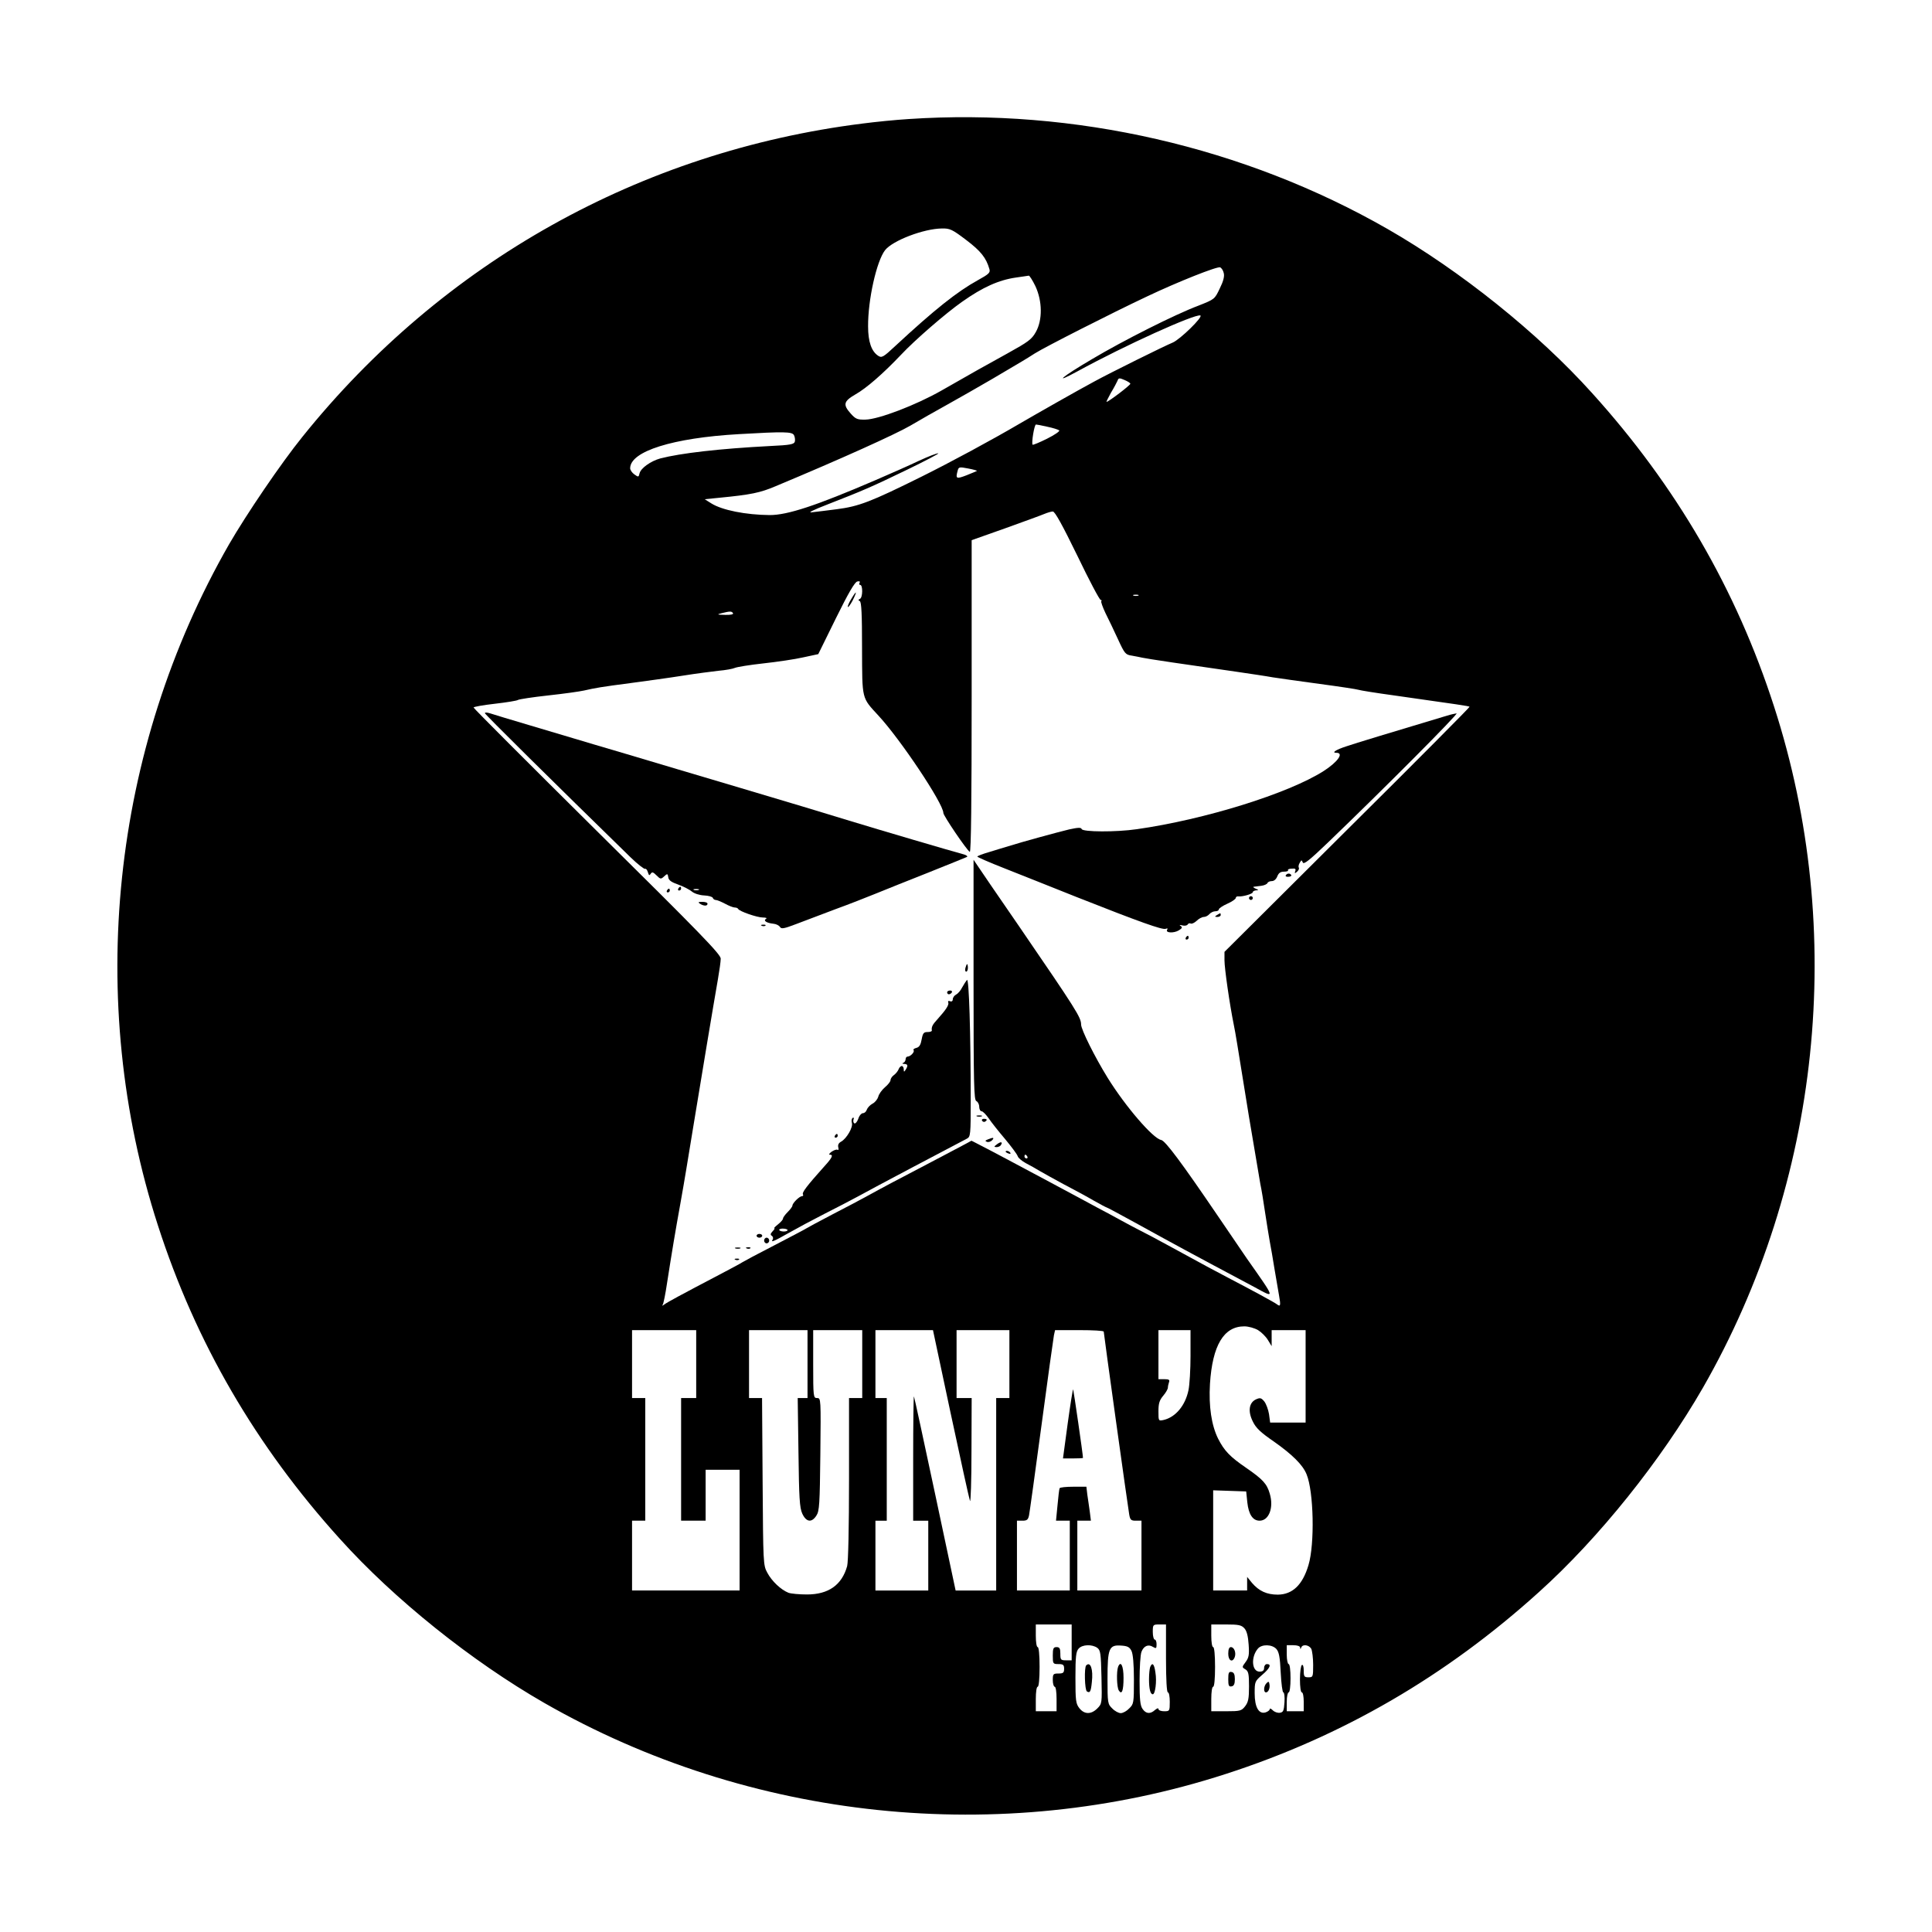
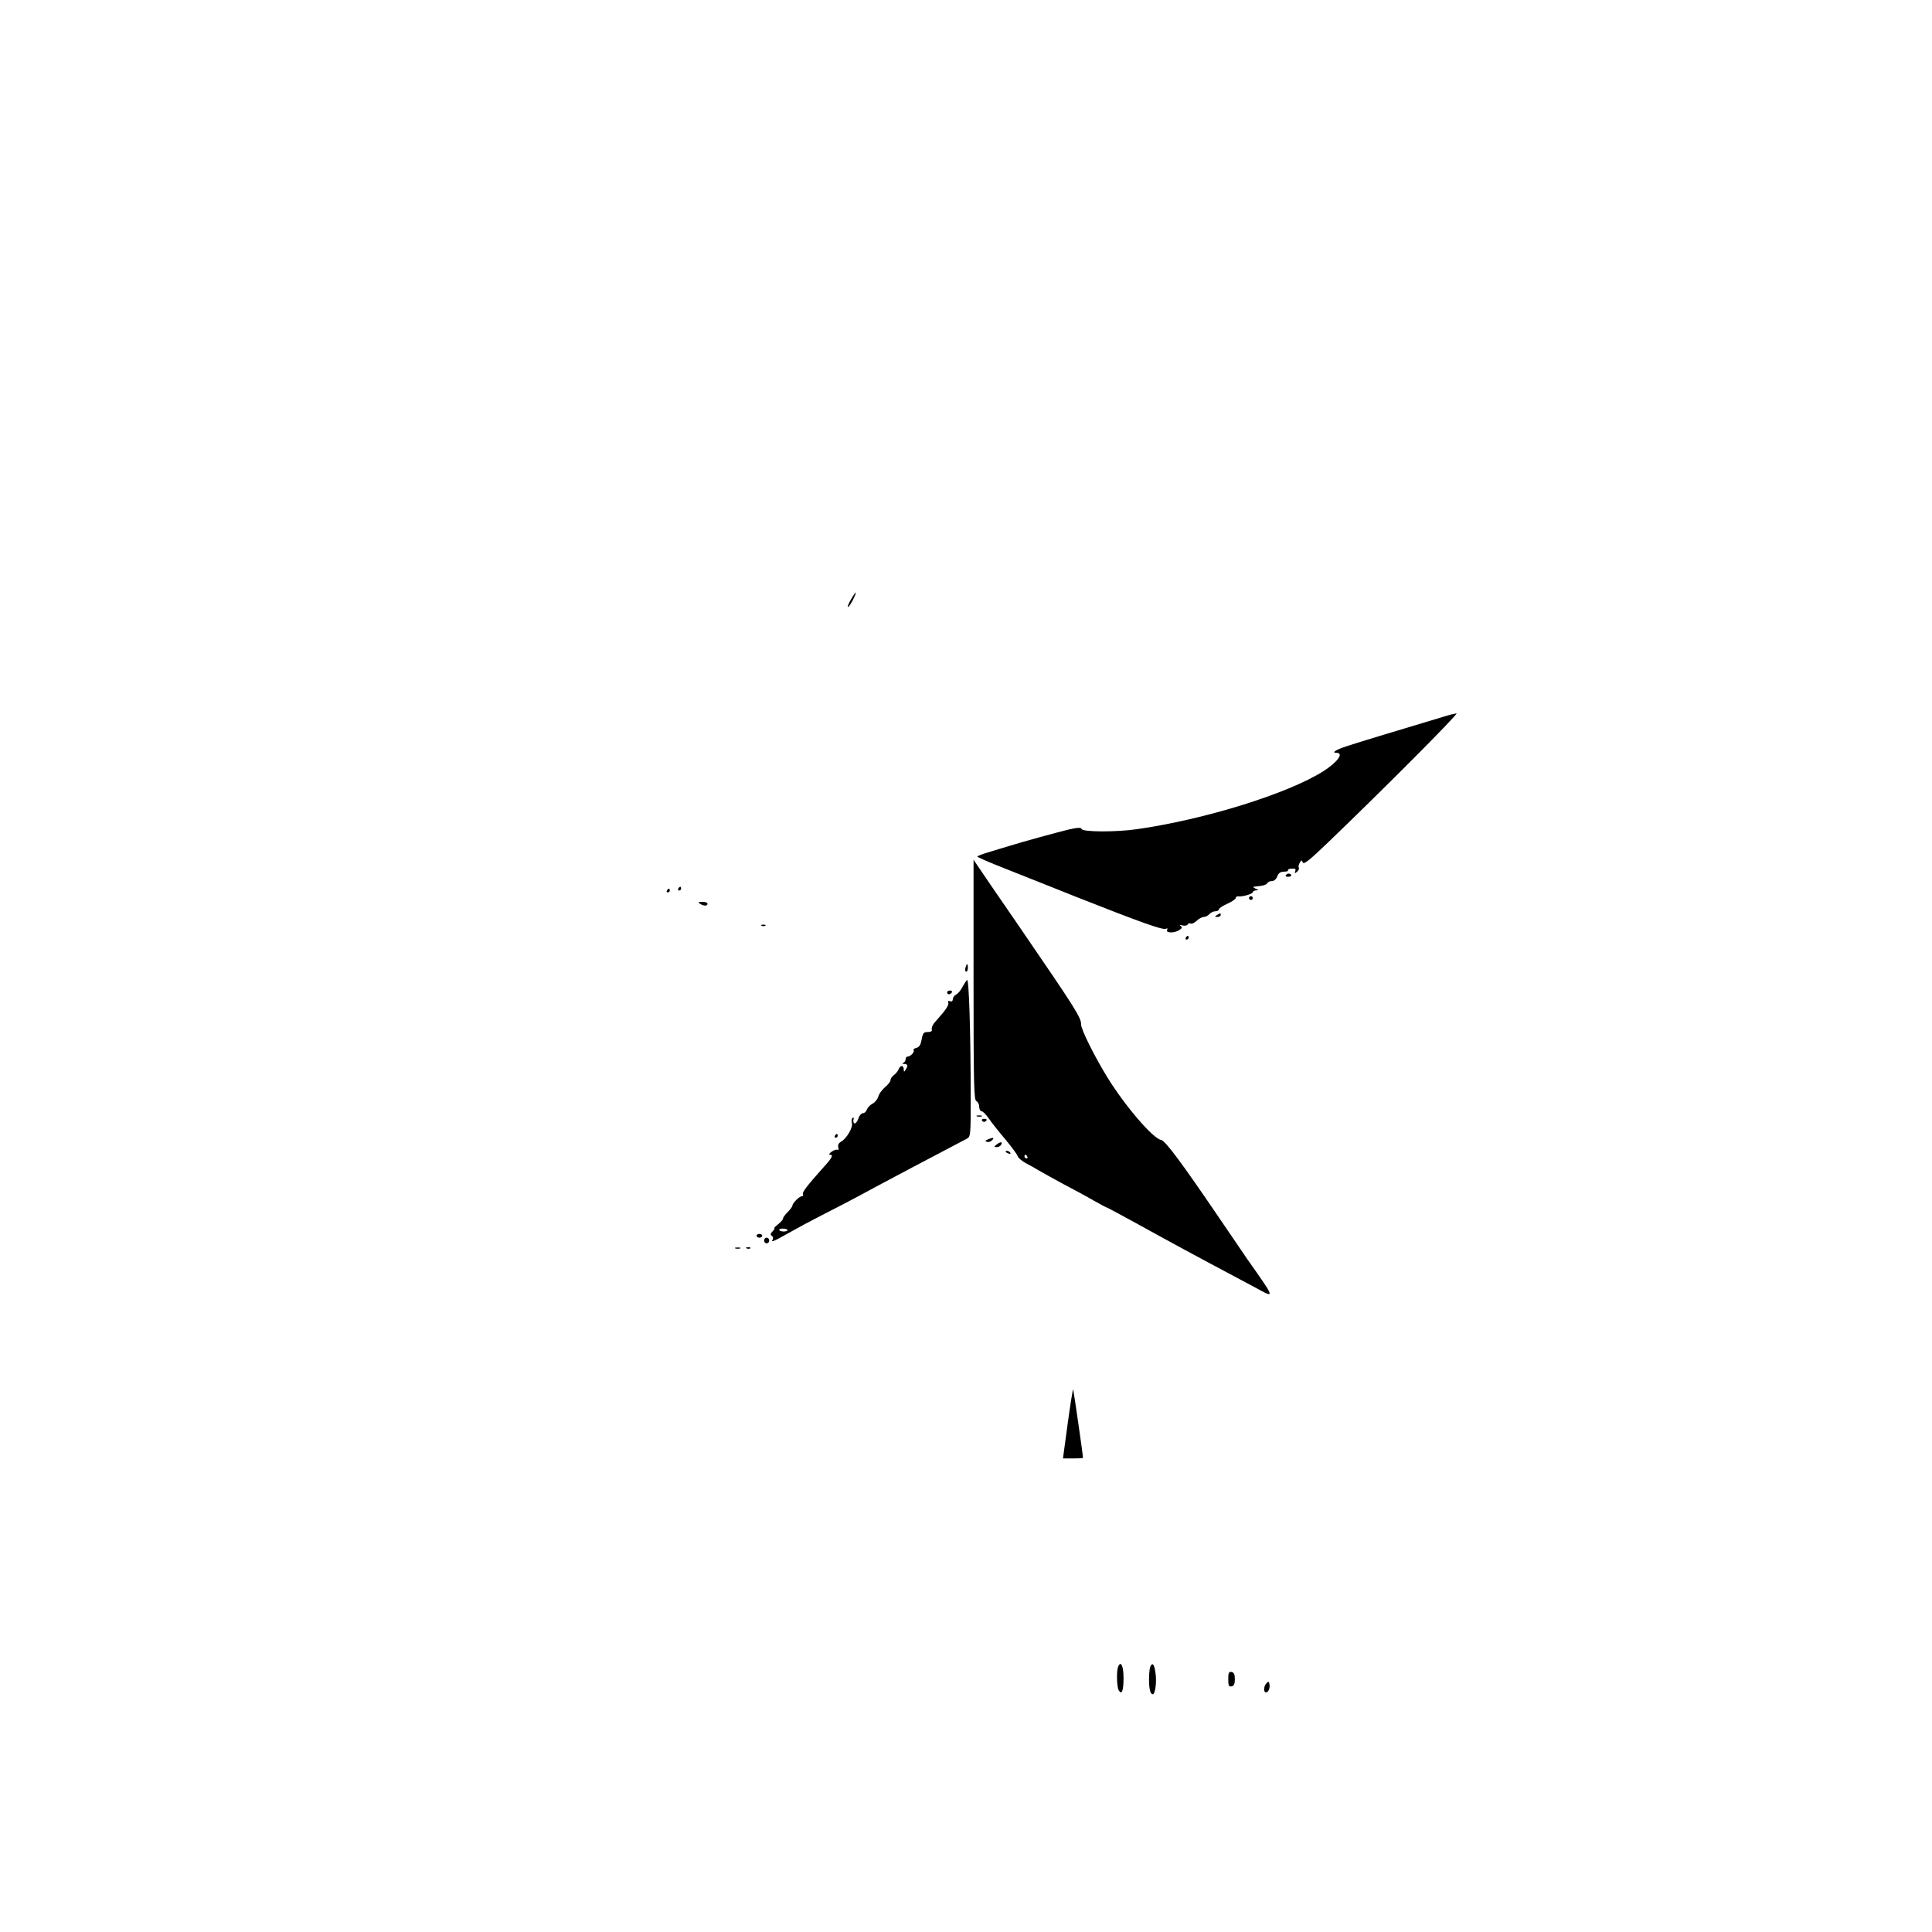
<svg xmlns="http://www.w3.org/2000/svg" version="1.0" width="1024pt" height="1024pt" viewBox="0 0 1024 1024" preserveAspectRatio="xMidYMid meet">
  <g transform="translate(0,1024) scale(0.1,-0.1)" fill="#000000" stroke="none">
-     <path d="M4815 9609 c-66 -4 -176 -15 -245 -24 -1175 -148 -2224 -735 -2967 -1660 -114 -141 -297 -411 -389 -570 -624 -1089 -763 -2417 -377 -3610 200 -620 519 -1169 965 -1662 287 -319 698 -648 1083 -869 1089 -624 2417 -763 3610 -377 620 200 1169 519 1662 965 318 286 648 699 869 1083 624 1089 763 2417 377 3610 -200 620 -519 1169 -965 1662 -287 319 -698 648 -1083 869 -759 435 -1661 642 -2540 583z m306 -641 c78 -59 106 -95 123 -154 6 -19 -3 -27 -61 -59 -109 -60 -230 -156 -438 -349 -63 -59 -72 -64 -90 -52 -36 23 -54 75 -54 156 -1 141 45 346 90 404 40 51 205 114 301 115 43 1 55 -5 129 -61z m1365 -175 c5 -17 -2 -44 -21 -82 -27 -57 -27 -57 -113 -91 -125 -47 -397 -184 -565 -284 -160 -94 -210 -137 -76 -64 252 138 622 305 651 296 17 -6 -108 -128 -147 -144 -40 -16 -331 -160 -415 -206 -84 -45 -304 -170 -395 -223 -148 -87 -371 -207 -520 -281 -270 -134 -333 -158 -450 -173 -49 -6 -108 -14 -130 -16 -27 -4 0 10 85 43 182 71 227 90 419 183 95 46 169 85 164 86 -6 2 -52 -16 -104 -40 -52 -25 -155 -70 -229 -102 -316 -136 -466 -185 -560 -185 -127 1 -253 26 -310 62 l-35 22 80 8 c164 16 214 26 296 61 345 144 637 276 714 321 49 29 137 79 195 111 58 32 166 94 240 137 176 104 167 98 225 135 54 34 406 213 595 302 162 77 371 160 387 154 7 -3 16 -16 19 -30z m-998 -70 c37 -80 38 -179 2 -243 -22 -39 -40 -52 -150 -113 -113 -62 -184 -102 -350 -197 -135 -77 -334 -153 -403 -154 -43 -1 -52 3 -78 32 -42 47 -38 65 24 101 59 33 149 112 242 210 74 79 238 221 325 282 109 77 194 115 285 128 33 5 64 9 68 10 4 0 20 -25 35 -56z m503 -517 c0 -8 -116 -96 -126 -96 -2 0 8 21 23 48 16 26 31 55 35 64 5 15 10 16 37 4 17 -7 31 -16 31 -20z m-439 -228 c29 -6 57 -15 62 -19 5 -4 -24 -24 -64 -44 -40 -20 -74 -34 -77 -32 -7 8 9 107 18 107 4 0 31 -5 61 -12z m-1344 -44 c5 -9 7 -25 5 -34 -4 -15 -23 -19 -131 -24 -270 -14 -475 -38 -583 -66 -50 -14 -102 -51 -109 -78 -5 -21 -6 -22 -27 -7 -13 9 -23 24 -23 33 0 90 226 161 576 181 241 14 282 13 292 -5z m970 -190 c-2 -1 -27 -12 -55 -23 -55 -21 -59 -19 -47 25 5 19 9 20 55 11 27 -5 48 -11 47 -13z m532 -449 c62 -129 118 -235 124 -235 5 0 7 -3 3 -6 -3 -3 7 -31 22 -63 16 -31 45 -93 66 -138 36 -78 40 -83 74 -88 20 -4 45 -8 56 -11 20 -5 236 -37 496 -74 75 -11 163 -24 195 -30 33 -5 145 -21 249 -35 105 -14 197 -28 205 -31 8 -3 94 -17 190 -30 345 -49 395 -56 399 -60 2 -2 -289 -295 -648 -651 l-651 -648 0 -45 c0 -42 27 -232 50 -345 11 -56 11 -58 80 -485 28 -168 55 -327 60 -355 6 -27 17 -95 25 -150 8 -55 20 -125 25 -155 6 -30 17 -95 25 -145 8 -49 19 -112 24 -140 10 -54 8 -63 -11 -48 -13 10 -125 71 -263 143 -69 36 -106 56 -315 170 -58 32 -123 66 -145 77 -22 11 -67 35 -100 53 -33 18 -91 50 -130 70 -38 21 -97 52 -130 70 -33 18 -89 48 -125 67 -36 19 -123 66 -195 104 -71 38 -149 79 -173 91 l-43 22 -52 -28 c-29 -15 -110 -58 -182 -96 -146 -76 -246 -129 -320 -170 -27 -15 -108 -58 -180 -95 -71 -37 -134 -71 -140 -75 -5 -4 -82 -44 -170 -90 -88 -45 -164 -86 -170 -90 -5 -4 -59 -33 -120 -65 -208 -109 -280 -148 -294 -159 -11 -8 -13 -8 -8 0 4 6 14 56 22 110 27 173 44 275 71 424 25 140 37 216 68 405 42 257 109 659 131 784 8 46 15 95 15 110 0 23 -111 137 -655 675 -360 357 -655 652 -655 656 0 4 51 13 113 20 61 7 117 16 122 20 6 4 78 15 160 24 83 9 168 21 190 26 62 14 89 19 250 40 83 11 206 28 275 39 69 11 154 22 190 26 36 3 74 10 85 15 11 5 79 16 152 24 73 8 168 22 211 32 l79 17 94 191 c65 132 100 192 113 194 11 3 16 0 12 -7 -4 -6 -2 -11 3 -11 15 0 14 -67 -1 -74 -10 -5 -10 -7 -1 -12 9 -4 12 -70 12 -250 1 -275 -3 -259 87 -357 116 -125 344 -466 344 -516 0 -14 123 -196 140 -206 7 -4 10 280 10 823 l0 829 178 63 c97 35 191 69 207 76 17 7 37 13 45 13 11 1 52 -74 130 -234z m323 -212 c-7 -2 -19 -2 -25 0 -7 3 -2 5 12 5 14 0 19 -2 13 -5z m-2148 -93 c4 -6 -12 -10 -42 -9 -43 1 -45 2 -18 9 44 11 53 11 60 0z m2783 -3800 c18 -11 41 -34 52 -52 l20 -33 0 43 0 42 90 0 90 0 0 -245 0 -245 -94 0 -94 0 -6 45 c-4 24 -15 54 -25 67 -16 19 -22 21 -44 11 -37 -17 -44 -63 -17 -117 16 -34 41 -58 111 -106 98 -69 154 -124 174 -174 38 -91 44 -370 10 -482 -31 -104 -84 -155 -162 -156 -59 0 -100 19 -137 62 l-26 32 0 -36 0 -36 -90 0 -90 0 0 265 0 266 88 -3 87 -3 6 -58 c7 -64 29 -97 65 -97 50 0 76 70 54 143 -15 53 -38 77 -125 137 -86 59 -116 90 -149 155 -35 71 -50 170 -43 290 13 204 73 305 182 305 22 0 54 -9 73 -20z m-2978 -180 l0 -180 -40 0 -40 0 0 -325 0 -325 65 0 65 0 0 135 0 135 90 0 90 0 0 -320 0 -320 -285 0 -285 0 0 185 0 185 35 0 35 0 0 325 0 325 -35 0 -35 0 0 180 0 180 170 0 170 0 0 -180z m590 0 l0 -180 -26 0 -26 0 4 -287 c3 -241 6 -294 20 -325 21 -46 50 -50 75 -11 16 24 18 60 21 325 3 295 3 298 -17 298 -20 0 -21 5 -21 180 l0 180 130 0 130 0 0 -180 0 -180 -35 0 -35 0 0 -427 c0 -256 -4 -443 -10 -464 -28 -100 -99 -150 -213 -150 -40 0 -84 4 -98 9 -40 16 -88 61 -112 106 -22 40 -22 49 -25 484 l-3 442 -34 0 -35 0 0 180 0 180 155 0 155 0 0 -180z m759 -262 c52 -244 98 -452 102 -463 4 -11 8 107 8 263 l1 282 -40 0 -40 0 0 180 0 180 140 0 140 0 0 -180 0 -180 -35 0 -35 0 0 -510 0 -510 -107 0 -108 0 -109 513 c-60 281 -110 514 -112 516 -2 2 -4 -145 -4 -327 l0 -332 40 0 40 0 0 -185 0 -185 -140 0 -140 0 0 185 0 185 30 0 30 0 0 325 0 325 -30 0 -30 0 0 180 0 180 153 0 152 0 94 -442z m811 434 c0 -11 128 -930 135 -969 5 -29 10 -33 35 -33 l30 0 0 -185 0 -185 -170 0 -170 0 0 185 0 185 36 0 36 0 -6 48 c-4 26 -9 66 -13 90 l-5 42 -69 0 c-37 0 -70 -3 -73 -8 -2 -4 -7 -44 -11 -90 l-8 -82 37 0 36 0 0 -185 0 -185 -140 0 -140 0 0 185 0 185 29 0 c24 0 30 5 35 28 3 15 33 230 66 477 33 248 63 462 66 478 l6 27 129 0 c71 0 129 -3 129 -8z m460 -127 c0 -73 -5 -157 -11 -184 -17 -81 -68 -142 -131 -157 -28 -6 -28 -6 -28 46 0 41 5 58 25 82 14 16 25 36 25 43 0 7 3 20 6 29 5 13 -1 16 -25 16 l-31 0 0 130 0 130 85 0 85 0 0 -135z m-630 -1520 l0 -95 -30 0 c-28 0 -30 3 -30 35 0 28 -4 35 -20 35 -17 0 -20 -7 -20 -45 0 -43 1 -45 30 -45 25 0 30 -4 30 -25 0 -21 -5 -25 -30 -25 -28 0 -30 -3 -30 -35 0 -19 5 -35 10 -35 6 0 10 -28 10 -65 l0 -65 -55 0 -55 0 0 65 c0 37 4 65 10 65 6 0 10 42 10 105 0 63 -4 105 -10 105 -6 0 -10 27 -10 60 l0 60 95 0 95 0 0 -95z m500 -85 c0 -113 4 -180 10 -180 6 0 10 -22 10 -50 0 -49 -1 -50 -30 -50 -16 0 -30 5 -30 12 0 6 -7 4 -18 -5 -25 -23 -48 -21 -66 5 -13 18 -16 51 -16 150 0 69 4 138 10 153 12 31 36 42 61 26 17 -10 19 -8 19 14 0 14 -4 25 -10 25 -5 0 -10 18 -10 40 0 39 1 40 35 40 l35 0 0 -180z m416 159 c12 -14 19 -40 22 -85 4 -55 1 -70 -16 -93 -20 -27 -20 -28 -1 -39 16 -10 19 -24 19 -91 0 -64 -4 -83 -21 -105 -19 -24 -26 -26 -100 -26 l-79 0 0 65 c0 37 4 65 10 65 6 0 10 42 10 105 0 63 -4 105 -10 105 -6 0 -10 27 -10 60 l0 60 78 0 c67 0 82 -3 98 -21z m-780 -103 c17 -13 19 -29 22 -155 3 -139 3 -141 -22 -166 -33 -33 -69 -32 -95 1 -19 24 -21 40 -21 162 0 112 3 139 17 154 19 22 71 24 99 4z m181 -16 c8 -16 13 -70 13 -153 0 -123 -1 -129 -25 -152 -13 -14 -33 -25 -45 -25 -11 0 -32 11 -45 25 -24 23 -25 29 -25 157 0 162 8 181 73 176 33 -2 44 -8 54 -28z m768 10 c14 -16 19 -42 23 -125 3 -58 9 -105 14 -105 5 0 8 -24 6 -52 -3 -45 -6 -53 -24 -56 -12 -2 -29 4 -38 13 -9 9 -16 12 -16 6 0 -5 -10 -13 -22 -17 -36 -11 -58 27 -58 101 0 62 1 64 40 98 41 35 51 57 25 57 -8 0 -15 -9 -15 -20 0 -14 -7 -20 -24 -20 -42 0 -47 79 -8 123 21 23 74 22 97 -3z m126 8 c0 -10 2 -10 6 0 7 19 41 14 53 -7 5 -11 10 -49 10 -85 0 -64 -1 -66 -25 -66 -22 0 -25 4 -25 36 0 21 -4 33 -10 29 -5 -3 -10 -37 -10 -76 0 -39 4 -69 10 -69 6 0 10 -22 10 -50 l0 -50 -45 0 -45 0 0 50 c0 28 5 50 10 50 6 0 10 32 10 75 0 43 -4 75 -10 75 -5 0 -10 23 -10 50 l0 50 35 0 c21 0 35 -5 36 -12z" />
    <path d="M4511 7064 c-12 -20 -20 -39 -17 -41 2 -3 14 13 26 36 25 51 20 54 -9 5z" />
-     <path d="M2570 6460 c0 -6 362 -364 771 -763 38 -37 74 -65 78 -62 5 2 11 -5 15 -18 5 -17 8 -19 15 -8 7 11 13 9 31 -9 20 -20 23 -21 40 -5 17 16 19 15 22 -5 2 -16 17 -26 54 -39 28 -10 60 -27 72 -37 12 -10 40 -19 64 -20 23 -1 44 -7 46 -13 2 -6 9 -11 15 -11 7 0 29 -9 50 -20 20 -11 43 -20 51 -20 8 0 16 -3 18 -7 5 -13 101 -46 131 -46 17 0 24 -3 17 -7 -16 -10 3 -22 39 -26 14 -1 30 -9 35 -17 7 -12 22 -9 85 15 42 16 135 51 206 78 72 26 168 64 215 83 47 19 173 70 280 112 107 43 199 80 205 83 5 3 -2 9 -15 13 -88 24 -444 129 -595 175 -99 30 -216 66 -260 79 -44 13 -195 58 -335 100 -331 98 -346 103 -605 180 -121 35 -242 72 -270 80 -27 8 -133 40 -235 70 -102 30 -197 59 -212 64 -16 5 -28 6 -28 1z m1133 -937 c-7 -2 -19 -2 -25 0 -7 3 -2 5 12 5 14 0 19 -2 13 -5z" />
    <path d="M7670 6447 c-277 -83 -495 -149 -535 -163 -55 -18 -79 -34 -52 -34 42 0 7 -49 -68 -97 -187 -119 -630 -257 -990 -308 -110 -16 -287 -15 -292 1 -3 9 -20 8 -66 -2 -62 -15 -246 -65 -322 -89 -22 -6 -68 -21 -102 -31 -35 -10 -63 -21 -63 -24 0 -3 64 -31 143 -62 78 -31 250 -99 382 -152 339 -134 455 -175 473 -169 10 4 13 2 8 -5 -10 -17 36 -19 62 -3 18 11 20 16 10 23 -9 6 -6 7 9 3 12 -3 24 -1 28 5 3 6 11 8 16 5 5 -3 19 3 31 14 12 12 29 21 39 21 9 0 22 7 29 15 7 8 21 15 31 15 11 0 19 4 19 10 0 5 20 19 45 30 25 11 45 25 45 31 0 5 6 9 13 8 21 -3 77 13 77 22 0 5 8 9 18 10 14 0 14 2 -3 9 -11 5 -15 9 -10 10 6 1 23 3 40 5 16 2 31 9 33 15 2 5 12 10 23 10 12 0 23 10 29 25 7 18 17 25 35 25 15 0 24 3 22 8 -3 4 6 8 20 8 18 2 23 -2 18 -13 -4 -13 -3 -14 10 -3 8 7 12 16 9 21 -3 5 -1 17 5 26 9 16 10 16 16 2 5 -13 35 11 133 105 300 288 696 686 682 685 -8 -1 -31 -6 -50 -12z" />
    <path d="M5160 5046 c0 -557 2 -637 15 -642 8 -4 15 -17 15 -30 0 -13 6 -24 13 -24 6 0 23 -17 37 -37 14 -21 53 -70 87 -110 34 -41 64 -81 67 -91 3 -10 23 -26 43 -37 21 -11 54 -29 73 -41 19 -11 78 -44 130 -72 52 -27 124 -66 158 -86 35 -20 66 -36 68 -36 2 0 68 -35 146 -78 227 -125 280 -154 637 -344 112 -61 114 -68 -40 151 -14 20 -83 122 -154 226 -189 278 -279 400 -301 403 -43 8 -188 176 -283 329 -68 110 -141 256 -141 283 0 37 -25 77 -325 515 -34 50 -103 150 -154 224 l-91 134 0 -637z m285 -936 c3 -5 1 -10 -4 -10 -6 0 -11 5 -11 10 0 6 2 10 4 10 3 0 8 -4 11 -10z" />
    <path d="M6815 5601 c-3 -6 3 -9 14 -8 11 0 17 5 15 9 -7 11 -22 10 -29 -1z" />
    <path d="M3595 5530 c-3 -5 -1 -10 4 -10 6 0 11 5 11 10 0 6 -2 10 -4 10 -3 0 -8 -4 -11 -10z" />
    <path d="M3535 5520 c-3 -5 -1 -10 4 -10 6 0 11 5 11 10 0 6 -2 10 -4 10 -3 0 -8 -4 -11 -10z" />
    <path d="M6620 5480 c0 -5 5 -10 10 -10 6 0 10 5 10 10 0 6 -4 10 -10 10 -5 0 -10 -4 -10 -10z" />
    <path d="M3710 5450 c20 -13 40 -13 40 0 0 6 -12 10 -27 10 -22 0 -25 -2 -13 -10z" />
    <path d="M6450 5390 c-13 -8 -12 -10 3 -10 9 0 17 5 17 10 0 12 -1 12 -20 0z" />
    <path d="M4038 5333 c7 -3 16 -2 19 1 4 3 -2 6 -13 5 -11 0 -14 -3 -6 -6z" />
    <path d="M6285 5270 c-3 -5 -1 -10 4 -10 6 0 11 5 11 10 0 6 -2 10 -4 10 -3 0 -8 -4 -11 -10z" />
-     <path d="M5117 5110 c-3 -11 -1 -20 4 -20 5 0 9 9 9 20 0 11 -2 20 -4 20 -2 0 -6 -9 -9 -20z" />
+     <path d="M5117 5110 c-3 -11 -1 -20 4 -20 5 0 9 9 9 20 0 11 -2 20 -4 20 -2 0 -6 -9 -9 -20" />
    <path d="M5125 5046 c-5 -6 -17 -24 -25 -39 -8 -16 -22 -33 -32 -38 -10 -5 -18 -17 -18 -25 0 -10 -6 -14 -14 -11 -9 4 -13 1 -10 -6 5 -13 -12 -39 -58 -90 -26 -28 -32 -41 -29 -59 0 -5 -10 -8 -23 -8 -20 0 -25 -6 -31 -39 -5 -28 -12 -41 -28 -45 -12 -3 -18 -8 -15 -12 8 -8 -16 -34 -31 -34 -6 0 -11 -6 -11 -14 0 -8 -6 -17 -12 -19 -8 -3 -6 -6 5 -6 19 -1 21 -9 7 -31 -8 -13 -10 -12 -10 3 0 9 -5 17 -10 17 -6 0 -14 -8 -17 -17 -4 -10 -15 -24 -25 -31 -10 -7 -18 -19 -18 -27 0 -7 -13 -24 -30 -38 -16 -14 -32 -36 -35 -50 -4 -13 -17 -30 -31 -37 -13 -7 -26 -21 -30 -32 -3 -10 -12 -18 -20 -18 -8 0 -20 -13 -25 -30 -6 -16 -15 -27 -21 -24 -5 3 -7 13 -4 21 3 8 1 11 -5 8 -5 -4 -7 -15 -4 -26 8 -23 -28 -84 -57 -100 -13 -7 -18 -17 -15 -30 3 -10 1 -17 -4 -13 -5 3 -19 -2 -31 -10 -12 -9 -17 -16 -10 -16 20 0 14 -15 -28 -61 -93 -104 -121 -140 -114 -150 3 -5 0 -9 -5 -9 -14 0 -51 -37 -51 -50 0 -5 -11 -20 -25 -34 -14 -14 -25 -29 -25 -35 0 -5 -12 -19 -26 -30 -15 -12 -24 -21 -20 -21 4 0 0 -7 -9 -16 -12 -13 -13 -19 -4 -24 6 -4 8 -13 5 -19 -12 -18 1 -13 86 35 44 25 128 70 187 100 58 29 140 72 181 94 64 36 517 275 575 305 19 10 20 21 20 205 0 354 -9 649 -20 636z m-951 -1327 c-6 -10 -44 -7 -44 3 0 4 11 7 24 6 14 -1 23 -6 20 -9z" />
    <path d="M5020 4980 c0 -5 4 -10 9 -10 6 0 13 5 16 10 3 6 -1 10 -9 10 -9 0 -16 -4 -16 -10z" />
    <path d="M5178 4323 c6 -2 18 -2 25 0 6 3 1 5 -13 5 -14 0 -19 -2 -12 -5z" />
    <path d="M5205 4300 c4 -6 11 -8 16 -5 14 9 11 15 -7 15 -8 0 -12 -5 -9 -10z" />
    <path d="M4425 4220 c-3 -5 -1 -10 4 -10 6 0 11 5 11 10 0 6 -2 10 -4 10 -3 0 -8 -4 -11 -10z" />
    <path d="M5236 4201 c-15 -6 -16 -9 -5 -13 8 -3 20 1 27 8 14 15 7 17 -22 5z" />
    <path d="M5284 4175 c-17 -13 -17 -14 -2 -15 9 0 20 5 23 11 11 17 0 20 -21 4z" />
    <path d="M5330 4136 c0 -2 7 -7 16 -10 8 -3 12 -2 9 4 -6 10 -25 14 -25 6z" />
    <path d="M4010 3690 c0 -5 7 -10 15 -10 8 0 15 5 15 10 0 6 -7 10 -15 10 -8 0 -15 -4 -15 -10z" />
    <path d="M4050 3665 c0 -8 6 -15 13 -15 8 0 14 7 14 15 0 8 -6 15 -14 15 -7 0 -13 -7 -13 -15z" />
    <path d="M3898 3623 c6 -2 18 -2 25 0 6 3 1 5 -13 5 -14 0 -19 -2 -12 -5z" />
    <path d="M3958 3623 c7 -3 16 -2 19 1 4 3 -2 6 -13 5 -11 0 -14 -3 -6 -6z" />
-     <path d="M3898 3563 c7 -3 16 -2 19 1 4 3 -2 6 -13 5 -11 0 -14 -3 -6 -6z" />
    <path d="M5659 2695 l-25 -185 53 0 c29 0 53 1 53 3 0 18 -50 360 -52 363 -2 2 -15 -80 -29 -181z" />
    <path d="M6096 1404 c-3 -9 -6 -37 -6 -64 0 -51 7 -80 20 -80 13 0 22 68 14 115 -6 46 -17 57 -28 29z" />
-     <path d="M6510 1475 c0 -37 22 -49 34 -19 9 23 -2 54 -20 54 -9 0 -14 -11 -14 -35z" />
    <path d="M6510 1340 c0 -34 3 -41 18 -38 12 2 17 13 17 38 0 25 -5 36 -17 38 -15 3 -18 -4 -18 -38z" />
-     <path d="M5757 1413 c-11 -11 -8 -131 4 -138 16 -10 21 -1 26 49 8 68 -7 112 -30 89z" />
    <path d="M5926 1405 c-9 -25 -7 -108 4 -125 16 -25 25 -1 25 67 0 64 -15 94 -29 58z" />
    <path d="M6713 1319 c-16 -16 -17 -49 -3 -49 13 0 23 24 18 45 -2 13 -5 14 -15 4z" />
  </g>
</svg>